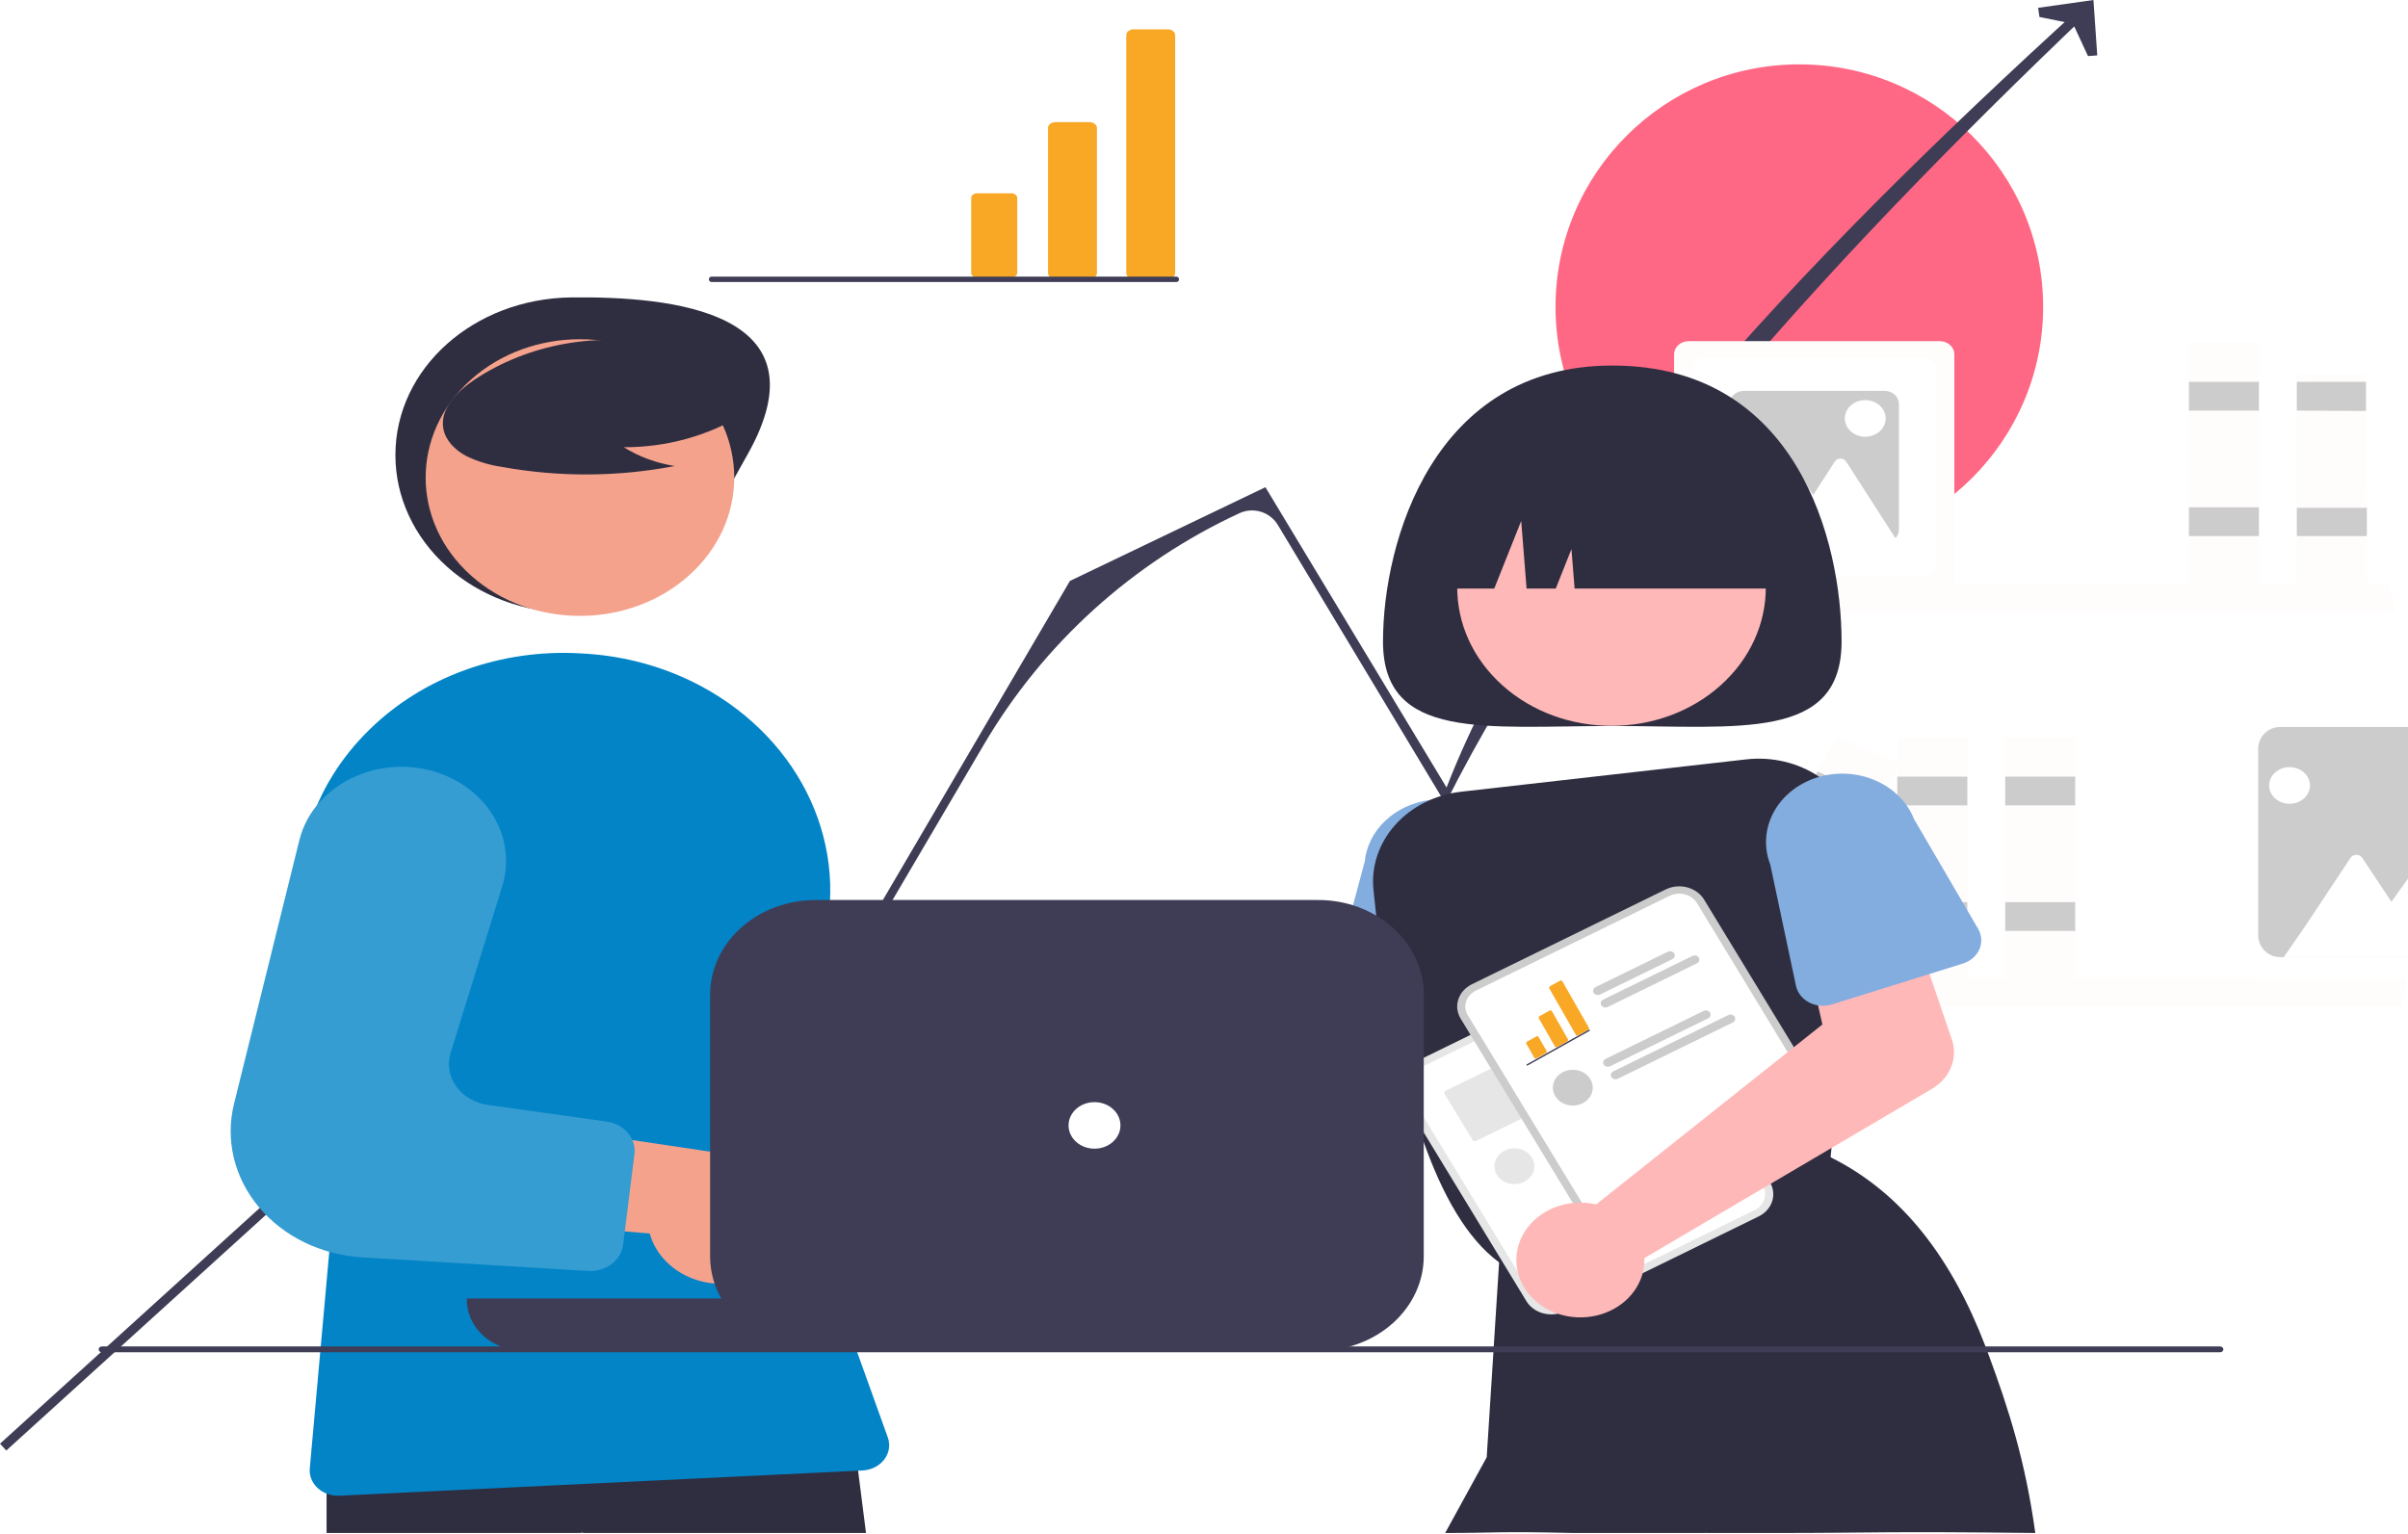
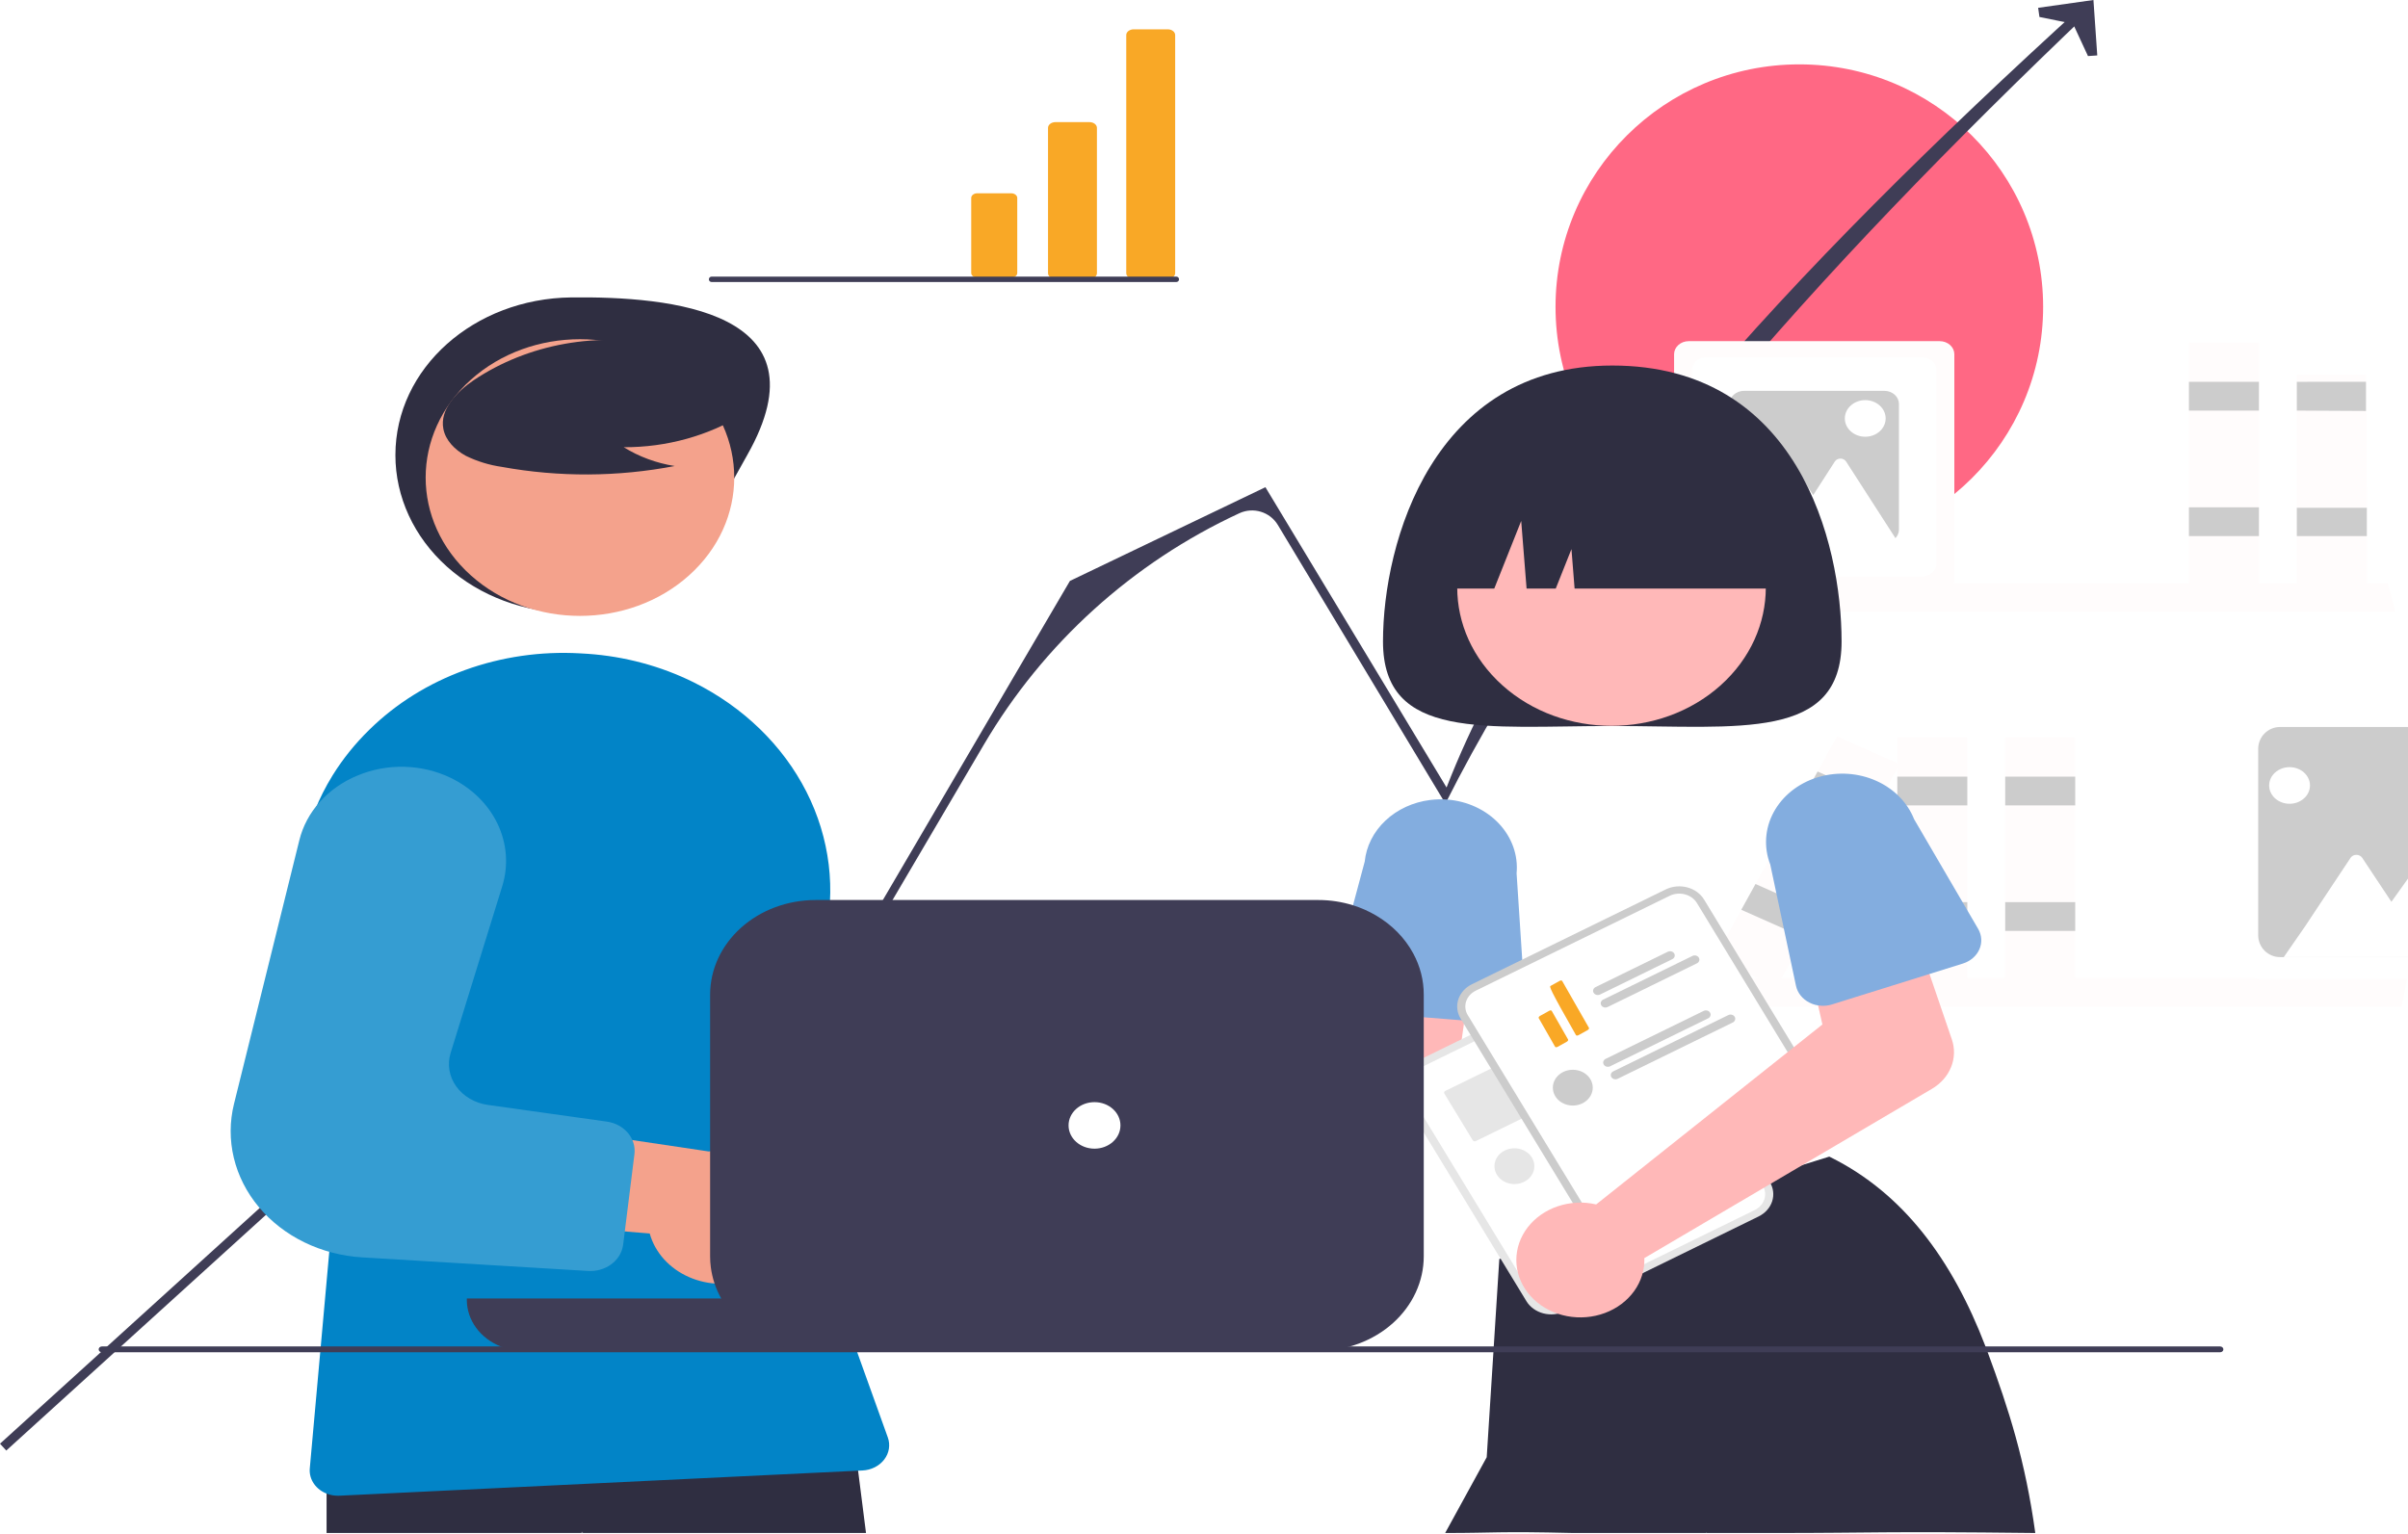
<svg xmlns="http://www.w3.org/2000/svg" width="659" height="420" viewBox="0 0 659 420" fill="none">
  <path d="M653.451 159.628C654.197 162.239 654.895 164.864 655.546 167.502H433.85V159.628H653.451Z" fill="#FFFCFC" />
  <path d="M492.426 150.385C529.275 150.385 559.147 120.664 559.147 84.002C559.147 47.34 529.275 17.619 492.426 17.619C455.577 17.619 425.705 47.34 425.705 84.002C425.705 120.664 455.577 150.385 492.426 150.385Z" fill="#FF6884" />
  <path d="M1.715 397.067L0 395.198L167.382 243.235L227.686 270.132L292.806 159.023L346.308 133.365L395.88 215.565C422.643 146.63 489.761 74.508 570.187 1.336L572.165 2.93C496.734 74.781 432.196 146.958 395.569 219.972L349.718 143.716C347.551 140.114 342.999 138.722 339.174 140.493C309.929 154.032 285.536 176.131 269.256 203.836L228.464 273.253L219.152 269.1C188.011 255.211 151.555 261.032 126.345 283.919L1.715 397.067Z" fill="#3F3D56" />
  <path d="M573.96 15.171L571.419 15.346L567.318 6.505L558.137 4.649L557.781 2.14L572.914 0L573.96 15.171Z" fill="#3F3D56" />
  <path d="M647.734 138C647.5 102.5 647.734 112 647.5 102.5C628.577 102.5 647.5 102.5 628.577 102.5L628.577 161.778H647.734V142.36V138Z" fill="#FFFCFC" />
  <path d="M647.5 112.5L628.576 112.394V104.52L647.5 104.5C647.5 112.5 647.5 104.5 647.5 112.5Z" fill="#CCCCCC" />
  <path d="M647.734 139H628.576V146.747H647.734V142.36V139Z" fill="#CCCCCC" />
  <path d="M618.203 93.785H599.049V161.779H618.203V93.785Z" fill="#FFFCFC" />
  <path d="M618.203 104.521H599.049V112.394H618.203V104.521Z" fill="#CCCCCC" />
  <path d="M618.203 138.876H599.049V146.749H618.203V138.876Z" fill="#CCCCCC" />
  <path d="M530.854 93.39H462.142C461.083 93.391 460.068 93.769 459.319 94.441C458.57 95.112 458.149 96.023 458.147 96.972V158.593C458.149 158.944 458.205 159.292 458.316 159.628C458.565 160.364 459.072 161.009 459.76 161.468C460.449 161.927 461.284 162.175 462.142 162.176H530.854C531.712 162.175 532.547 161.927 533.235 161.468C533.924 161.01 534.431 160.365 534.68 159.628C534.79 159.292 534.847 158.944 534.848 158.593V96.972C534.847 96.023 534.425 95.112 533.676 94.441C532.928 93.769 531.913 93.391 530.854 93.39Z" fill="#FFFCFC" />
  <path d="M525.971 97.769H467.025C465.966 97.77 464.951 98.148 464.202 98.82C463.453 99.491 463.032 100.401 463.03 101.351V154.214C463.032 155.164 463.453 156.075 464.202 156.746C464.951 157.418 465.966 157.796 467.025 157.797H525.971C527.03 157.796 528.045 157.418 528.794 156.746C529.543 156.075 529.964 155.164 529.966 154.214V101.351C529.964 100.401 529.543 99.491 528.794 98.82C528.045 98.148 527.03 97.77 525.971 97.769Z" fill="white" />
  <path d="M515.691 106.988H477.305C476.246 106.989 475.231 107.367 474.482 108.039C473.733 108.71 473.312 109.621 473.31 110.57V144.995C473.312 145.945 473.733 146.855 474.482 147.527C475.231 148.198 476.246 148.576 477.305 148.578H515.691C516.749 148.573 517.762 148.194 518.51 147.523C519.258 146.852 519.681 145.944 519.686 144.995V110.57C519.684 109.621 519.263 108.71 518.514 108.039C517.765 107.367 516.75 106.989 515.691 106.988Z" fill="#CCCCCC" />
  <path d="M513.324 138.923L505.217 126.329C505.061 126.087 504.837 125.886 504.567 125.746C504.297 125.607 503.991 125.533 503.679 125.533C503.367 125.533 503.061 125.607 502.791 125.746C502.521 125.886 502.297 126.087 502.141 126.329L496.221 135.526L488.457 123.466C488.301 123.224 488.077 123.023 487.807 122.883C487.537 122.744 487.231 122.67 486.919 122.67C486.608 122.67 486.301 122.744 486.031 122.884C485.762 123.023 485.538 123.224 485.382 123.466L477.274 136.06L467.629 151.043H486.231L484.388 153.906H522.97L513.324 138.923Z" fill="white" />
  <path d="M510.463 119.551C513.548 119.551 516.049 117.308 516.049 114.541C516.049 111.774 513.548 109.531 510.463 109.531C507.377 109.531 504.876 111.774 504.876 114.541C504.876 117.308 507.377 119.551 510.463 119.551Z" fill="white" />
  <path d="M658.76 267.703C658.609 268.619 658.44 269.542 658.263 270.45C657.952 272.17 657.614 273.873 657.251 275.577H433.85V267.703H658.76Z" fill="#FFFCFC" />
  <path d="M538.395 201.859H519.242V269.852H538.395V201.859Z" fill="#FFFCFC" />
  <path d="M538.395 212.594H519.242V220.467H538.395V212.594Z" fill="#CCCCCC" />
  <path d="M538.395 246.949H519.242V254.822H538.395V246.949Z" fill="#CCCCCC" />
  <path d="M567.924 201.859H548.77V269.852H567.924V201.859Z" fill="#FFFCFC" />
  <path d="M567.924 212.594H548.77V220.467H567.924V212.594Z" fill="#CCCCCC" />
  <path d="M567.924 246.949H548.77V254.822H567.924V246.949Z" fill="#CCCCCC" />
  <path d="M502.738 201.578L469.099 262.512L486.264 270.133L519.904 209.199L502.738 201.578Z" fill="#FFFCFC" />
  <path d="M497.427 211.199L493.532 218.254L510.697 225.876L514.592 218.82L497.427 211.199Z" fill="#CCCCCC" />
  <path d="M480.43 241.987L476.535 249.042L493.7 256.663L497.595 249.608L480.43 241.987Z" fill="#CCCCCC" />
  <path d="M286.93 298.045C287.73 298.458 288.493 298.928 289.212 299.448L368.246 277.391L372.703 259.806L403.175 262.369L398.659 294.187C398.294 296.758 397.009 299.153 394.997 301.013C392.985 302.873 390.355 304.097 387.501 304.502L294.489 317.709C293.133 320.658 290.806 323.167 287.821 324.902C284.835 326.637 281.331 327.516 277.774 327.421C274.218 327.327 270.778 326.263 267.912 324.373C265.046 322.482 262.89 319.854 261.73 316.837C260.571 313.821 260.463 310.559 261.42 307.487C262.378 304.414 264.356 301.675 267.092 299.635C269.827 297.595 273.191 296.35 276.734 296.066C280.278 295.782 283.834 296.473 286.93 298.045Z" fill="#FFB8B8" />
  <path d="M417.258 272.918L416.734 264.893V264.885L416.592 262.688L415.047 239.058C415.51 234.132 413.776 229.243 410.227 225.46C406.678 221.678 401.603 219.31 396.112 218.876C394.532 218.749 392.941 218.787 391.371 218.988C386.707 219.579 382.402 221.567 379.155 224.627C375.908 227.688 373.909 231.643 373.483 235.85L370.278 247.808L364.677 268.722C364.28 270.186 364.444 271.726 365.143 273.095C365.842 274.465 367.035 275.583 368.53 276.27C369.393 276.677 370.337 276.926 371.308 277.002L380.647 277.751L389.64 278.467L400.018 279.295L400.764 279.351L402.681 279.51L409.099 280.02H409.117C410.189 280.097 411.267 279.97 412.281 279.646C413.294 279.322 414.219 278.809 414.994 278.141C415.559 277.647 416.035 277.078 416.406 276.453C417.053 275.369 417.348 274.145 417.258 272.918Z" fill="#83ADDF" />
  <path d="M503.987 175.609C503.987 202.856 475.892 198.735 441.236 198.735C406.58 198.735 378.486 202.856 378.486 175.609C378.486 148.361 392.21 100.062 441.236 100.062C491.952 100.062 503.987 148.361 503.987 175.609Z" fill="#2F2E41" />
  <path d="M470.884 187.599C487.374 172.81 487.374 148.834 470.884 134.046C454.394 119.258 427.659 119.258 411.169 134.046C394.679 148.834 394.679 172.81 411.169 187.599C427.659 202.387 454.394 202.387 470.884 187.599Z" fill="#FFB8B8" />
-   <path d="M500.466 214.609C499.653 213.907 498.79 213.253 497.883 212.651C492.142 208.761 484.928 207.049 477.793 207.882L399.982 216.711C392.855 217.504 386.352 220.756 381.853 225.776C377.354 230.797 375.211 237.191 375.88 243.604C376.102 245.833 376.351 248.182 376.626 250.626C376.981 253.691 377.38 256.908 377.842 260.235C378.605 265.832 379.538 271.74 380.647 277.75C381.615 282.925 382.716 288.172 383.976 293.355C384.341 294.851 384.719 296.343 385.113 297.829C385.112 297.833 385.112 297.838 385.114 297.842C385.116 297.846 385.118 297.85 385.122 297.853C385.166 298.036 385.21 298.219 385.263 298.394C385.261 298.408 385.264 298.422 385.273 298.434C385.823 300.504 386.4 302.55 387.004 304.572C387.234 305.321 387.456 306.061 387.687 306.793C388.309 308.784 388.966 310.734 389.64 312.653C394.709 326.928 401.411 339.085 410.262 345.549C410.378 345.645 410.494 345.724 410.618 345.812L410.973 346.059L411.487 345.915L413.671 345.334L415.536 344.825L439.825 338.272L445.87 336.64L465.294 331.394H465.303L483.067 326.601L485.233 326.012L500.493 321.896L500.981 316.785L501.638 310.002L502.029 305.926L505.118 273.778L506.92 255.021L508.873 234.656C509.236 230.963 508.669 227.244 507.214 223.774C505.759 220.304 503.453 217.172 500.466 214.609Z" fill="#2F2E41" />
  <path d="M543.975 370.166C543.77 369.632 543.575 369.099 543.371 368.574C534.245 344.69 520.787 326.625 500.981 316.785C500.972 316.785 500.972 316.777 500.963 316.777L500.626 316.61L483.368 321.968L481.238 322.629L479.018 323.321L478.992 323.329L462.835 328.345L462.808 328.353L450.131 332.286H450.122L438.395 335.924H438.386L435.661 336.776L415.163 343.137L412.783 343.877L410.653 344.538L410.324 344.642L410.262 345.549L408.798 368.574L408.7 370.166L406.871 398.898L395.5 419.638C409.421 419.641 409.5 419.143 430.5 419.638H467C466.544 419.452 467.327 419.335 467 419.638C466.549 419.52 467.339 419.335 467 419.638C466.682 419.328 467.341 419.334 467 419.638C466.906 419.225 467.314 419.357 467 419.638H485.5C514 419.638 514 419.143 557 419.638C554.266 399.854 549.754 385.794 543.975 370.166Z" fill="#2F2E41" />
  <g filter="url(#filter0_d_60_544)">
    <path d="M392.24 157.107H408.94L416.308 138.606L417.781 157.107H425.764L430.062 146.315L430.921 157.107H490.233C490.233 151.843 489.077 146.63 486.831 141.767C484.584 136.904 481.292 132.484 477.141 128.762C472.991 125.04 468.063 122.087 462.64 120.073C457.217 118.058 451.404 117.021 445.534 117.021H436.938C425.084 117.021 413.714 121.245 405.332 128.762C396.949 136.28 392.24 146.476 392.24 157.107Z" fill="#2F2E41" />
  </g>
  <path d="M289.514 357.736C286.788 358.763 283.843 359.242 280.888 359.139C277.933 359.035 275.039 358.352 272.41 357.136C269.781 355.921 267.482 354.204 265.673 352.106C263.864 350.007 262.59 347.579 261.942 344.991L190.509 337.736L214.454 312.021L278.617 322.853C283.536 322.163 288.567 323.116 292.755 325.531C296.944 327.945 299.999 331.654 301.342 335.953C302.686 340.253 302.224 344.846 300.044 348.86C297.864 352.875 294.117 356.033 289.514 357.736Z" fill="#A0616A" />
-   <path d="M251.001 310.137L220.809 305.297L218.616 304.946C216.864 304.666 215.198 304.056 213.727 303.157C212.257 302.257 211.015 301.089 210.083 299.729C209.152 298.369 208.552 296.847 208.323 295.264C208.093 293.681 208.24 292.073 208.754 290.544L223.579 246.367L224.022 245.053C225.874 239.438 225.544 233.426 223.088 228.001C220.631 222.575 216.194 218.059 210.502 215.19C206.649 213.272 202.355 212.176 197.953 211.988C193.551 211.8 189.16 212.526 185.121 214.108C181.083 215.69 177.506 218.086 174.668 221.11C171.83 224.134 169.809 227.704 168.76 231.543L149.852 300.751L149.15 303.314C147.83 308.143 147.686 313.171 148.728 318.055C149.771 322.938 151.975 327.563 155.191 331.613C158.407 335.663 162.559 339.044 167.365 341.524C172.17 344.005 177.515 345.527 183.035 345.987C183.097 345.995 183.151 345.995 183.213 346.003L194.532 346.903L209.215 348.073L227.68 349.546L244.911 350.923C247.168 351.107 249.42 350.523 251.219 349.287C253.018 348.051 254.233 346.254 254.623 344.252C254.65 344.14 254.668 344.029 254.685 343.917L258.343 319.428L258.378 319.205C258.694 317.132 258.102 315.029 256.726 313.339C255.351 311.648 253.299 310.501 251.001 310.137Z" fill="#CCCCCC" />
  <path d="M204.485 124.584C192.432 145.835 182.933 167.753 156.348 167.753C143.581 167.753 131.337 163.205 122.31 155.109C113.282 147.013 108.211 136.033 108.211 124.584C108.211 100.742 129.764 81.713 156.348 81.414C183.366 81.111 226.918 85.029 204.485 124.584Z" fill="#2F2E41" />
  <path d="M234.821 402.476L233.726 394.895L232.907 394.926L89 399.735L89.374 407.408V419.638C133.5 419.638 133.5 419.638 159.5 419.638C158.905 419.664 159.937 419.357 159.5 419.638C157.831 419.306 160.095 419.612 159.5 419.638C158.51 418.648 159.984 419.879 159.5 419.638C203.5 419.638 203.5 419.638 237 419.638L234.821 402.476Z" fill="#2F2E41" />
  <path d="M188.574 157.503C205.064 142.715 205.064 118.738 188.574 103.95C172.084 89.162 145.349 89.162 128.859 103.95C112.369 118.738 112.369 142.715 128.859 157.503C145.349 172.291 172.084 172.291 188.574 157.503Z" fill="#F4A28C" />
  <path d="M242.967 393.476L234.596 370.166L234.453 369.768L234.027 368.573L231.639 361.934C230.867 359.776 230.13 357.611 229.446 355.437C228.816 353.479 228.227 351.515 227.68 349.546C226.899 346.807 226.189 344.058 225.55 341.298C223.383 332.023 221.939 322.625 221.226 313.17C221.031 310.551 220.892 307.927 220.809 305.297C220.289 289.177 221.907 273.059 225.629 257.282C228.87 243.639 227.139 229.423 220.692 216.728C214.245 204.034 203.422 193.531 189.818 186.768C180.891 182.344 171.01 179.686 160.842 178.974C160.14 178.926 159.439 178.887 158.729 178.847C147.987 178.238 137.23 179.801 127.252 183.419C117.274 187.038 108.33 192.62 101.079 199.753C97.195 203.547 93.822 207.737 91.029 212.237C83.28 224.758 80.371 239.228 82.756 253.389L92.734 313.473L90.462 338.766L87.781 368.573L87.638 370.166L84.78 401.947C84.644 403.429 85.044 404.91 85.92 406.172C86.796 407.433 88.102 408.409 89.644 408.953C90.548 409.278 91.512 409.443 92.486 409.439C92.628 409.439 92.761 409.439 92.903 409.431L234.72 402.592L236.016 402.529C237.199 402.473 238.352 402.175 239.386 401.657C240.42 401.138 241.307 400.414 241.979 399.539C242.651 398.664 243.089 397.662 243.261 396.611C243.432 395.56 243.332 394.487 242.967 393.476Z" fill="#0284C7" />
  <g filter="url(#filter1_d_60_544)">
    <path d="M203.524 109.326C193.875 115.29 182.422 118.464 170.703 118.422C174.884 121.021 179.643 122.777 184.652 123.568C169.071 126.566 152.968 126.647 137.351 123.807C133.879 123.308 130.529 122.276 127.449 120.757C124.45 119.124 121.941 116.525 121.337 113.426C120.299 108.109 124.918 103.279 129.719 100.023C137.07 95.115 145.545 91.733 154.531 90.123C163.518 88.512 172.791 88.713 181.681 90.712C187.485 92.057 193.3 94.33 197.07 98.511C200.84 102.691 201.957 109.136 198.365 113.441L203.524 109.326Z" fill="#2F2E41" />
  </g>
  <path d="M205.683 349.858C202.982 350.939 200.049 351.474 197.092 351.428C194.135 351.382 191.226 350.755 188.568 349.591C185.911 348.427 183.57 346.755 181.711 344.692C179.852 342.629 178.52 340.226 177.809 337.652L106.217 331.785L129.536 305.611L193.945 315.195C198.847 314.41 203.9 315.265 208.146 317.597C212.391 319.93 215.536 323.579 216.982 327.851C218.429 332.124 218.078 336.724 215.995 340.78C213.913 344.836 210.243 348.066 205.683 349.858Z" fill="#F4A28C" />
  <g filter="url(#filter2_d_60_544)">
    <path d="M166.035 303.02L149.852 300.751L133.526 298.458C131.768 298.212 130.087 297.634 128.595 296.764C127.104 295.894 125.834 294.751 124.87 293.41C123.905 292.068 123.269 290.559 123.001 288.981C122.733 287.403 122.841 285.793 123.317 284.255L137.485 238.477C139.2 232.828 138.725 226.823 136.138 221.447C133.551 216.071 129.005 211.642 123.246 208.885C119.355 207.023 115.034 206 110.625 205.897C106.217 205.793 101.842 206.612 97.847 208.288C93.841 209.938 90.316 212.399 87.551 215.479C84.785 218.558 82.855 222.171 81.912 226.034L64.042 298.171C62.838 303.037 62.821 308.079 63.991 312.952C65.161 317.824 67.491 322.413 70.822 326.403C74.153 330.393 78.406 333.691 83.289 336.071C88.173 338.451 93.572 339.856 99.117 340.191L160.931 343.909C163.191 344.048 165.427 343.42 167.195 342.15C168.964 340.881 170.137 339.062 170.482 337.054C170.509 336.943 170.518 336.832 170.536 336.72L173.599 312.167L173.625 311.944C173.889 309.866 173.247 307.776 171.832 306.113C170.417 304.45 168.34 303.341 166.035 303.02Z" fill="#359DD2" />
  </g>
  <path d="M439.884 264.964L436.179 266.777L390.539 289.11L386.834 290.922C385.037 291.804 383.703 293.29 383.125 295.052C382.547 296.815 382.772 298.712 383.752 300.326L417.739 356.189C418.722 357.801 420.379 358.997 422.345 359.516C424.31 360.034 426.425 359.832 428.225 358.953L428.234 358.949L481.265 333L481.274 332.995C483.072 332.113 484.406 330.628 484.984 328.865C485.562 327.102 485.336 325.206 484.357 323.592L450.37 267.729C449.386 266.117 447.73 264.92 445.764 264.402C443.798 263.884 441.684 264.086 439.884 264.964Z" fill="#E6E6E6" />
  <path d="M440.95 266.716L436.562 268.863L392.288 290.527L387.9 292.674C386.62 293.302 385.67 294.359 385.258 295.615C384.847 296.87 385.007 298.221 385.705 299.37L419.692 355.233C420.392 356.381 421.572 357.233 422.972 357.602C424.372 357.971 425.878 357.827 427.159 357.202L427.169 357.197L480.199 331.249L480.209 331.244C481.489 330.616 482.439 329.558 482.85 328.303C483.262 327.047 483.101 325.697 482.404 324.547L448.417 268.684C447.716 267.536 446.537 266.684 445.137 266.315C443.737 265.946 442.231 266.09 440.95 266.716Z" fill="white" />
-   <path d="M442.195 282.487C442.03 282.219 441.754 282.02 441.426 281.934C441.099 281.848 440.746 281.881 440.446 282.026L438.679 282.894L420.667 291.707C420.369 291.854 420.148 292.102 420.053 292.395C419.958 292.688 419.996 293.004 420.159 293.272C420.321 293.54 420.596 293.739 420.923 293.827C421.249 293.914 421.601 293.881 421.901 293.737L441.68 284.056C441.979 283.908 442.2 283.66 442.297 283.367C442.393 283.073 442.357 282.757 442.195 282.487Z" fill="#E6E6E6" />
  <path d="M448.933 283.626C448.852 283.493 448.743 283.376 448.612 283.281C448.481 283.186 448.33 283.116 448.168 283.073C448.006 283.031 447.837 283.018 447.669 283.035C447.502 283.052 447.34 283.099 447.193 283.172L422.753 295.13C422.605 295.203 422.474 295.301 422.368 295.419C422.263 295.537 422.184 295.672 422.136 295.818C422.089 295.963 422.074 296.115 422.092 296.266C422.11 296.416 422.161 296.562 422.242 296.695C422.323 296.827 422.433 296.945 422.564 297.039C422.696 297.134 422.847 297.205 423.009 297.247C423.171 297.29 423.341 297.303 423.508 297.287C423.676 297.271 423.839 297.225 423.987 297.152L425.123 296.595L432.234 293.116H432.243L448.418 285.194C448.567 285.123 448.7 285.025 448.807 284.907C448.914 284.789 448.994 284.653 449.042 284.507C449.09 284.361 449.105 284.208 449.086 284.057C449.067 283.905 449.015 283.759 448.933 283.626Z" fill="#E6E6E6" />
  <path d="M422.371 302.685L414.612 289.923C414.532 289.795 414.398 289.701 414.24 289.66C414.082 289.62 413.913 289.637 413.769 289.708L410.005 291.547L408.052 292.503L397.568 297.63L395.535 298.625C395.392 298.697 395.287 298.817 395.242 298.959C395.197 299.101 395.216 299.252 395.295 299.381L395.792 300.201L403.054 312.143C403.133 312.271 403.265 312.365 403.422 312.405C403.578 312.446 403.746 312.429 403.888 312.358L416.406 306.236L418.359 305.281L422.123 303.442C422.195 303.407 422.258 303.36 422.31 303.303C422.361 303.246 422.4 303.18 422.423 303.11C422.446 303.04 422.453 302.966 422.445 302.893C422.436 302.82 422.411 302.75 422.371 302.685Z" fill="#E6E6E6" />
  <path d="M452.004 298.681C451.841 298.413 451.567 298.214 451.241 298.127C450.914 298.041 450.563 298.074 450.264 298.219L423.436 311.347C423.2 311.464 423.009 311.644 422.893 311.863C422.777 312.081 422.74 312.327 422.788 312.565C422.807 312.689 422.853 312.808 422.922 312.916C422.99 313.026 423.076 313.125 423.179 313.21L423.188 313.218C423.387 313.378 423.636 313.48 423.901 313.508C424.166 313.537 424.435 313.491 424.67 313.377L451.498 300.249C451.647 300.176 451.777 300.078 451.883 299.959C451.989 299.841 452.067 299.705 452.114 299.559C452.161 299.414 452.176 299.261 452.157 299.11C452.138 298.959 452.086 298.814 452.004 298.681Z" fill="#E6E6E6" />
  <path d="M458.751 299.819C458.67 299.686 458.56 299.569 458.427 299.475C458.295 299.38 458.144 299.31 457.981 299.267C457.819 299.225 457.649 299.212 457.481 299.229C457.313 299.246 457.15 299.292 457.002 299.366L425.514 314.771C425.277 314.883 425.086 315.06 424.97 315.276C424.853 315.493 424.817 315.737 424.866 315.973V315.981C424.885 316.104 424.93 316.223 424.999 316.331C425.067 316.445 425.158 316.547 425.265 316.634C425.462 316.797 425.711 316.901 425.978 316.929C426.244 316.958 426.514 316.91 426.748 316.793L458.236 301.388C458.536 301.24 458.758 300.993 458.854 300.699C458.951 300.405 458.914 300.089 458.751 299.819Z" fill="#E6E6E6" />
  <path d="M414.451 324.126C417.466 324.126 419.911 321.934 419.911 319.23C419.911 316.525 417.466 314.333 414.451 314.333C411.435 314.333 408.991 316.525 408.991 319.23C408.991 321.934 411.435 324.126 414.451 324.126Z" fill="#E6E6E6" />
  <path d="M455.863 243.469L452.159 245.281L406.518 267.614L402.814 269.427C401.016 270.309 399.682 271.794 399.104 273.557C398.526 275.32 398.752 277.216 399.731 278.83L433.718 334.693C434.702 336.305 436.358 337.502 438.324 338.02C440.29 338.538 442.404 338.336 444.204 337.458L444.214 337.453L497.244 311.504L497.254 311.5C499.051 310.618 500.385 309.132 500.963 307.369C501.541 305.607 501.316 303.71 500.336 302.096L466.349 246.233C465.366 244.621 463.709 243.425 461.743 242.906C459.778 242.388 457.663 242.59 455.863 243.469Z" fill="#CCCCCC" />
  <path d="M456.929 245.22L452.541 247.367L408.267 269.031L403.879 271.178C402.599 271.806 401.649 272.864 401.238 274.119C400.826 275.375 400.987 276.725 401.684 277.875L435.672 333.738C436.372 334.886 437.551 335.738 438.951 336.107C440.351 336.476 441.857 336.332 443.139 335.706L443.148 335.702L496.179 309.753L496.188 309.748C497.468 309.12 498.418 308.062 498.83 306.807C499.241 305.552 499.081 304.201 498.383 303.052L464.396 247.189C463.696 246.041 462.516 245.189 461.116 244.82C459.716 244.451 458.211 244.595 456.929 245.22Z" fill="white" />
  <path d="M458.174 260.992C458.009 260.724 457.733 260.525 457.406 260.438C457.078 260.352 456.726 260.385 456.425 260.53L447.317 264.988L444.778 266.23L436.646 270.211C436.348 270.359 436.127 270.606 436.032 270.9C435.937 271.193 435.975 271.508 436.138 271.776C436.301 272.044 436.576 272.244 436.902 272.331C437.228 272.418 437.58 272.386 437.88 272.241L447.468 267.552L449.474 266.565L457.659 262.56C457.958 262.412 458.18 262.165 458.276 261.871C458.373 261.577 458.336 261.261 458.174 260.992Z" fill="#CCCCCC" />
  <path d="M464.912 262.13C464.832 261.998 464.723 261.88 464.592 261.785C464.46 261.691 464.31 261.62 464.148 261.578C463.986 261.536 463.816 261.523 463.649 261.54C463.481 261.557 463.319 261.603 463.172 261.677L450.468 267.894L448.515 268.85L438.732 273.635C438.584 273.707 438.454 273.805 438.348 273.923C438.242 274.041 438.163 274.177 438.116 274.322C438.068 274.467 438.053 274.619 438.072 274.77C438.09 274.92 438.141 275.066 438.222 275.199C438.303 275.332 438.412 275.449 438.544 275.544C438.675 275.639 438.826 275.709 438.988 275.752C439.15 275.794 439.32 275.808 439.488 275.791C439.656 275.775 439.818 275.729 439.966 275.657L449.749 270.872L451.703 269.917L464.397 263.699C464.547 263.627 464.679 263.529 464.786 263.411C464.894 263.293 464.973 263.157 465.021 263.011C465.069 262.865 465.084 262.712 465.066 262.561C465.047 262.41 464.995 262.263 464.912 262.13Z" fill="#CCCCCC" />
  <path d="M467.984 277.185C467.821 276.917 467.546 276.718 467.22 276.632C466.894 276.545 466.543 276.578 466.244 276.723L458.227 280.648L456.274 281.604L448.533 285.385L439.416 289.852C439.267 289.924 439.136 290.023 439.03 290.141C438.923 290.259 438.844 290.395 438.796 290.54C438.748 290.686 438.733 290.839 438.751 290.99C438.769 291.141 438.82 291.287 438.901 291.42C438.982 291.553 439.091 291.671 439.223 291.766C439.355 291.862 439.506 291.933 439.669 291.976C439.831 292.019 440.001 292.032 440.17 292.016C440.338 292 440.501 291.955 440.65 291.882L457.508 283.634L459.461 282.679L467.478 278.754C467.626 278.681 467.757 278.582 467.862 278.464C467.968 278.345 468.047 278.209 468.094 278.064C468.141 277.918 468.155 277.765 468.136 277.615C468.117 277.464 468.066 277.318 467.984 277.185Z" fill="#CCCCCC" />
  <path d="M474.731 278.324C474.649 278.191 474.539 278.074 474.407 277.979C474.275 277.884 474.123 277.814 473.961 277.772C473.798 277.73 473.628 277.717 473.46 277.733C473.292 277.75 473.13 277.797 472.982 277.87L460.313 284.072L458.361 285.027L441.493 293.275C441.345 293.347 441.213 293.445 441.107 293.563C441 293.681 440.92 293.817 440.873 293.962C440.825 294.108 440.809 294.261 440.827 294.412C440.845 294.562 440.896 294.709 440.978 294.842C441.059 294.975 441.169 295.093 441.301 295.188C441.433 295.283 441.584 295.353 441.747 295.396C441.909 295.438 442.08 295.451 442.248 295.434C442.416 295.417 442.579 295.371 442.727 295.297L459.586 287.049L461.539 286.094L474.216 279.892C474.515 279.745 474.737 279.497 474.834 279.203C474.93 278.909 474.893 278.593 474.731 278.324Z" fill="#CCCCCC" />
  <path d="M430.43 302.63C433.446 302.63 435.89 300.438 435.89 297.734C435.89 295.03 433.446 292.837 430.43 292.837C427.415 292.837 424.97 295.03 424.97 297.734C424.97 300.438 427.415 302.63 430.43 302.63Z" fill="#CCCCCC" />
  <g filter="url(#filter3_d_60_544)">
    <path d="M434.098 325.262C435.017 325.344 435.928 325.49 436.821 325.699L498.742 276.438L494.737 258.765L523.688 249.86L534.166 280.528C535.013 283.005 534.94 285.662 533.96 288.1C532.979 290.537 531.143 292.624 528.728 294.046L450.008 340.396C450.124 343.585 449.155 346.73 447.229 349.413C445.303 352.096 442.512 354.19 439.228 355.415C435.943 356.641 432.32 356.941 428.84 356.275C425.361 355.609 422.19 354.009 419.749 351.687C417.309 349.366 415.714 346.433 415.177 343.279C414.641 340.124 415.188 336.898 416.745 334.03C418.303 331.161 420.798 328.786 423.897 327.22C426.997 325.654 430.555 324.971 434.098 325.262Z" fill="#FFB8B8" />
  </g>
  <path d="M541.365 254.273L523.823 224.226C522.017 219.657 518.303 215.895 513.463 213.735C508.623 211.575 503.036 211.186 497.883 212.651C497.688 212.698 497.501 212.754 497.306 212.818C492.084 214.455 487.799 217.884 485.392 222.351C482.985 226.818 482.653 231.96 484.469 236.646L491.509 269.853C491.71 270.803 492.138 271.704 492.764 272.492C493.389 273.281 494.196 273.94 495.131 274.423C496.153 274.959 497.304 275.265 498.486 275.314C499.459 275.37 500.435 275.248 501.354 274.956L505.118 273.778L529.282 266.23L537.184 263.762C538.202 263.443 539.133 262.93 539.911 262.259C540.689 261.589 541.298 260.775 541.694 259.875C542.091 258.975 542.267 258.008 542.21 257.042C542.153 256.075 541.865 255.13 541.365 254.273Z" fill="#83ADDF" />
  <path d="M607.585 370.166H27.888C27.652 370.166 27.427 370.082 27.26 369.933C27.093 369.783 27 369.581 27 369.37C27 369.158 27.093 368.956 27.26 368.807C27.427 368.657 27.652 368.573 27.888 368.573H607.585C607.82 368.573 608.046 368.657 608.213 368.807C608.379 368.956 608.473 369.158 608.473 369.37C608.473 369.581 608.379 369.783 608.213 369.933C608.046 370.082 607.82 370.166 607.585 370.166Z" fill="#3F3D56" />
  <path d="M127.755 355.437V355.835C127.759 358.534 128.635 361.175 130.279 363.436C131.922 365.697 134.262 367.482 137.015 368.573C138.989 369.365 141.128 369.772 143.291 369.768H286.662V355.437H127.755Z" fill="#3F3D56" />
  <path d="M386.764 260.992C384.489 256.78 380.986 253.198 376.626 250.626C374.649 249.453 372.517 248.506 370.278 247.808C367.228 246.853 364.02 246.365 360.788 246.367H223.188C215.539 246.375 208.205 249.103 202.797 253.954C197.388 258.805 194.345 265.381 194.336 272.241V343.893C194.334 344.899 194.399 345.904 194.532 346.903C194.727 348.396 195.065 349.872 195.544 351.313C196.018 352.733 196.63 354.113 197.372 355.437C199.762 359.744 203.445 363.367 208.005 365.898C212.566 368.43 217.824 369.77 223.188 369.768H360.788C364.578 369.769 368.33 369.101 371.831 367.801C375.332 366.501 378.513 364.595 381.193 362.192C383.872 359.789 385.997 356.936 387.447 353.797C388.896 350.657 389.642 347.292 389.64 343.893V272.241C389.647 268.344 388.663 264.497 386.764 260.992Z" fill="#3F3D56" />
  <path d="M299.534 314.436C303.456 314.436 306.636 311.585 306.636 308.067C306.636 304.55 303.456 301.698 299.534 301.698C295.612 301.698 292.432 304.55 292.432 308.067C292.432 311.585 295.612 314.436 299.534 314.436Z" fill="white" />
  <path d="M298.148 76.348H288.863C287.732 76.348 286.812 75.642 286.812 74.774V35.003C286.812 34.135 287.732 33.428 288.863 33.428H298.148C299.278 33.428 300.198 34.135 300.198 35.003V74.774C300.198 75.642 299.278 76.348 298.148 76.348Z" fill="#F9A826" />
  <path d="M267.45 52.911C266.537 52.911 265.794 53.481 265.794 54.183V74.729C265.794 75.43 266.537 76.001 267.45 76.001H276.735C277.649 76.001 278.392 75.43 278.392 74.729V54.183C278.392 53.481 277.649 52.911 276.735 52.911H267.45Z" fill="#F9A826" />
  <path d="M319.56 76.348H310.275C309.144 76.348 308.225 75.642 308.225 74.774V9.596C308.225 8.728 309.144 8.022 310.275 8.022H319.56C320.691 8.022 321.61 8.728 321.61 9.596V74.774C321.61 75.642 320.691 76.348 319.56 76.348Z" fill="#F9A826" />
  <path d="M215.946 67.989H197.046C195.784 67.989 194.758 66.968 194.758 65.713C194.758 64.458 195.784 63.438 197.046 63.438H215.946C217.207 63.438 218.233 64.458 218.233 65.713C218.233 66.968 217.207 67.989 215.946 67.989Z" fill="white" />
  <path d="M215.946 35.731H197.046C195.784 35.731 194.758 34.71 194.758 33.456C194.758 32.201 195.784 31.18 197.046 31.18H215.946C217.207 31.18 218.233 32.201 218.233 33.456C218.233 34.71 217.207 35.731 215.946 35.731Z" fill="white" />
  <path d="M215.946 12.469H197.046C195.784 12.469 194.758 11.448 194.758 10.193C194.758 8.938 195.784 7.918 197.046 7.918H215.946C217.207 7.918 218.233 8.938 218.233 10.193C218.233 11.448 217.207 12.469 215.946 12.469Z" fill="white" />
  <path d="M194 76.46C194 76.869 194.33 77.198 194.741 77.198H321.929C322.34 77.198 322.67 76.869 322.67 76.46C322.67 76.052 322.34 75.723 321.929 75.723H194.741C194.33 75.723 194 76.052 194 76.46Z" fill="#3F3D56" />
-   <path d="M417.801 291.585C417.853 291.677 417.94 291.726 417.995 291.696L435.062 282.162C435.117 282.131 435.119 282.032 435.066 281.939C435.013 281.847 434.927 281.798 434.872 281.828L417.805 291.362C417.75 291.393 417.748 291.492 417.801 291.585Z" fill="#3F3D56" />
  <path d="M428.772 285.167L426.303 286.545C426.003 286.712 425.679 286.71 425.581 286.538L421.104 278.701C421.007 278.529 421.171 278.254 421.472 278.086L423.941 276.709C424.241 276.541 424.565 276.544 424.663 276.715L429.14 284.553C429.238 284.724 429.073 285 428.772 285.167Z" fill="#F9A826" />
-   <path d="M417.947 285.114C417.704 285.25 417.571 285.473 417.65 285.611L419.965 289.663C420.044 289.801 420.306 289.803 420.549 289.668L423.02 288.29C423.263 288.154 423.396 287.931 423.317 287.793L421.002 283.741C420.923 283.603 420.661 283.601 420.418 283.736L417.947 285.114Z" fill="#F9A826" />
-   <path d="M434.485 281.976L432.018 283.353C431.718 283.521 431.394 283.518 431.297 283.347L423.964 270.507C423.867 270.336 424.032 270.06 424.332 269.893L426.799 268.516C427.099 268.348 427.423 268.351 427.521 268.522L434.853 281.362C434.951 281.533 434.786 281.809 434.485 281.976Z" fill="#F9A826" />
+   <path d="M434.485 281.976L432.018 283.353C431.718 283.521 431.394 283.518 431.297 283.347C423.867 270.336 424.032 270.06 424.332 269.893L426.799 268.516C427.099 268.348 427.423 268.351 427.521 268.522L434.853 281.362C434.951 281.533 434.786 281.809 434.485 281.976Z" fill="#F9A826" />
  <path d="M613 201C613 197.686 615.686 195 619 195H659V268H619C615.686 268 613 265.314 613 262V201Z" fill="white" />
  <path d="M618 205C618 201.686 620.686 199 624 199H659V262H624C620.686 262 618 259.314 618 256V205Z" fill="#CCCCCC" />
  <path d="M659 240.5C659 247 659 255.5 659 262H644.171H625L630.854 253.549L634.933 247.395L643.293 234.8C643.452 234.557 643.682 234.355 643.96 234.215C644.238 234.074 644.554 234 644.875 234C645.197 234 645.512 234.074 645.79 234.215C646.068 234.355 646.298 234.557 646.458 234.8L654.461 246.862L659 240.5Z" fill="white" />
  <path d="M626.586 220.02C629.672 220.02 632.173 217.777 632.173 215.01C632.173 212.243 629.672 210 626.586 210C623.501 210 621 212.243 621 215.01C621 217.777 623.501 220.02 626.586 220.02Z" fill="white" />
  <defs>
    <filter id="filter0_d_60_544" x="382.24" y="111.021" width="117.994" height="60.086" filterUnits="userSpaceOnUse" color-interpolation-filters="sRGB">
      <feFlood flood-opacity="0" result="BackgroundImageFix" />
      <feColorMatrix in="SourceAlpha" type="matrix" values="0 0 0 0 0 0 0 0 0 0 0 0 0 0 0 0 0 0 127 0" result="hardAlpha" />
      <feOffset dy="4" />
      <feGaussianBlur stdDeviation="5" />
      <feComposite in2="hardAlpha" operator="out" />
      <feColorMatrix type="matrix" values="0 0 0 0 0 0 0 0 0 0 0 0 0 0 0 0 0 0 0.25 0" />
      <feBlend mode="normal" in2="BackgroundImageFix" result="effect1_dropShadow_60_544" />
      <feBlend mode="normal" in="SourceGraphic" in2="effect1_dropShadow_60_544" result="shape" />
    </filter>
    <filter id="filter1_d_60_544" x="111.189" y="83.048" width="102.335" height="56.83" filterUnits="userSpaceOnUse" color-interpolation-filters="sRGB">
      <feFlood flood-opacity="0" result="BackgroundImageFix" />
      <feColorMatrix in="SourceAlpha" type="matrix" values="0 0 0 0 0 0 0 0 0 0 0 0 0 0 0 0 0 0 127 0" result="hardAlpha" />
      <feOffset dy="4" />
      <feGaussianBlur stdDeviation="5" />
      <feComposite in2="hardAlpha" operator="out" />
      <feColorMatrix type="matrix" values="0 0 0 0 0 0 0 0 0 0 0 0 0 0 0 0 0 0 0.25 0" />
      <feBlend mode="normal" in2="BackgroundImageFix" result="effect1_dropShadow_60_544" />
      <feBlend mode="normal" in="SourceGraphic" in2="effect1_dropShadow_60_544" result="shape" />
    </filter>
    <filter id="filter2_d_60_544" x="53.126" y="199.888" width="130.557" height="158.04" filterUnits="userSpaceOnUse" color-interpolation-filters="sRGB">
      <feFlood flood-opacity="0" result="BackgroundImageFix" />
      <feColorMatrix in="SourceAlpha" type="matrix" values="0 0 0 0 0 0 0 0 0 0 0 0 0 0 0 0 0 0 127 0" result="hardAlpha" />
      <feOffset dy="4" />
      <feGaussianBlur stdDeviation="5" />
      <feComposite in2="hardAlpha" operator="out" />
      <feColorMatrix type="matrix" values="0 0 0 0 0 0 0 0 0 0 0 0 0 0 0 0 0 0 0.25 0" />
      <feBlend mode="normal" in2="BackgroundImageFix" result="effect1_dropShadow_60_544" />
      <feBlend mode="normal" in="SourceGraphic" in2="effect1_dropShadow_60_544" result="shape" />
    </filter>
    <filter id="filter3_d_60_544" x="404.977" y="243.86" width="139.775" height="126.761" filterUnits="userSpaceOnUse" color-interpolation-filters="sRGB">
      <feFlood flood-opacity="0" result="BackgroundImageFix" />
      <feColorMatrix in="SourceAlpha" type="matrix" values="0 0 0 0 0 0 0 0 0 0 0 0 0 0 0 0 0 0 127 0" result="hardAlpha" />
      <feOffset dy="4" />
      <feGaussianBlur stdDeviation="5" />
      <feComposite in2="hardAlpha" operator="out" />
      <feColorMatrix type="matrix" values="0 0 0 0 0 0 0 0 0 0 0 0 0 0 0 0 0 0 0.25 0" />
      <feBlend mode="normal" in2="BackgroundImageFix" result="effect1_dropShadow_60_544" />
      <feBlend mode="normal" in="SourceGraphic" in2="effect1_dropShadow_60_544" result="shape" />
    </filter>
  </defs>
</svg>